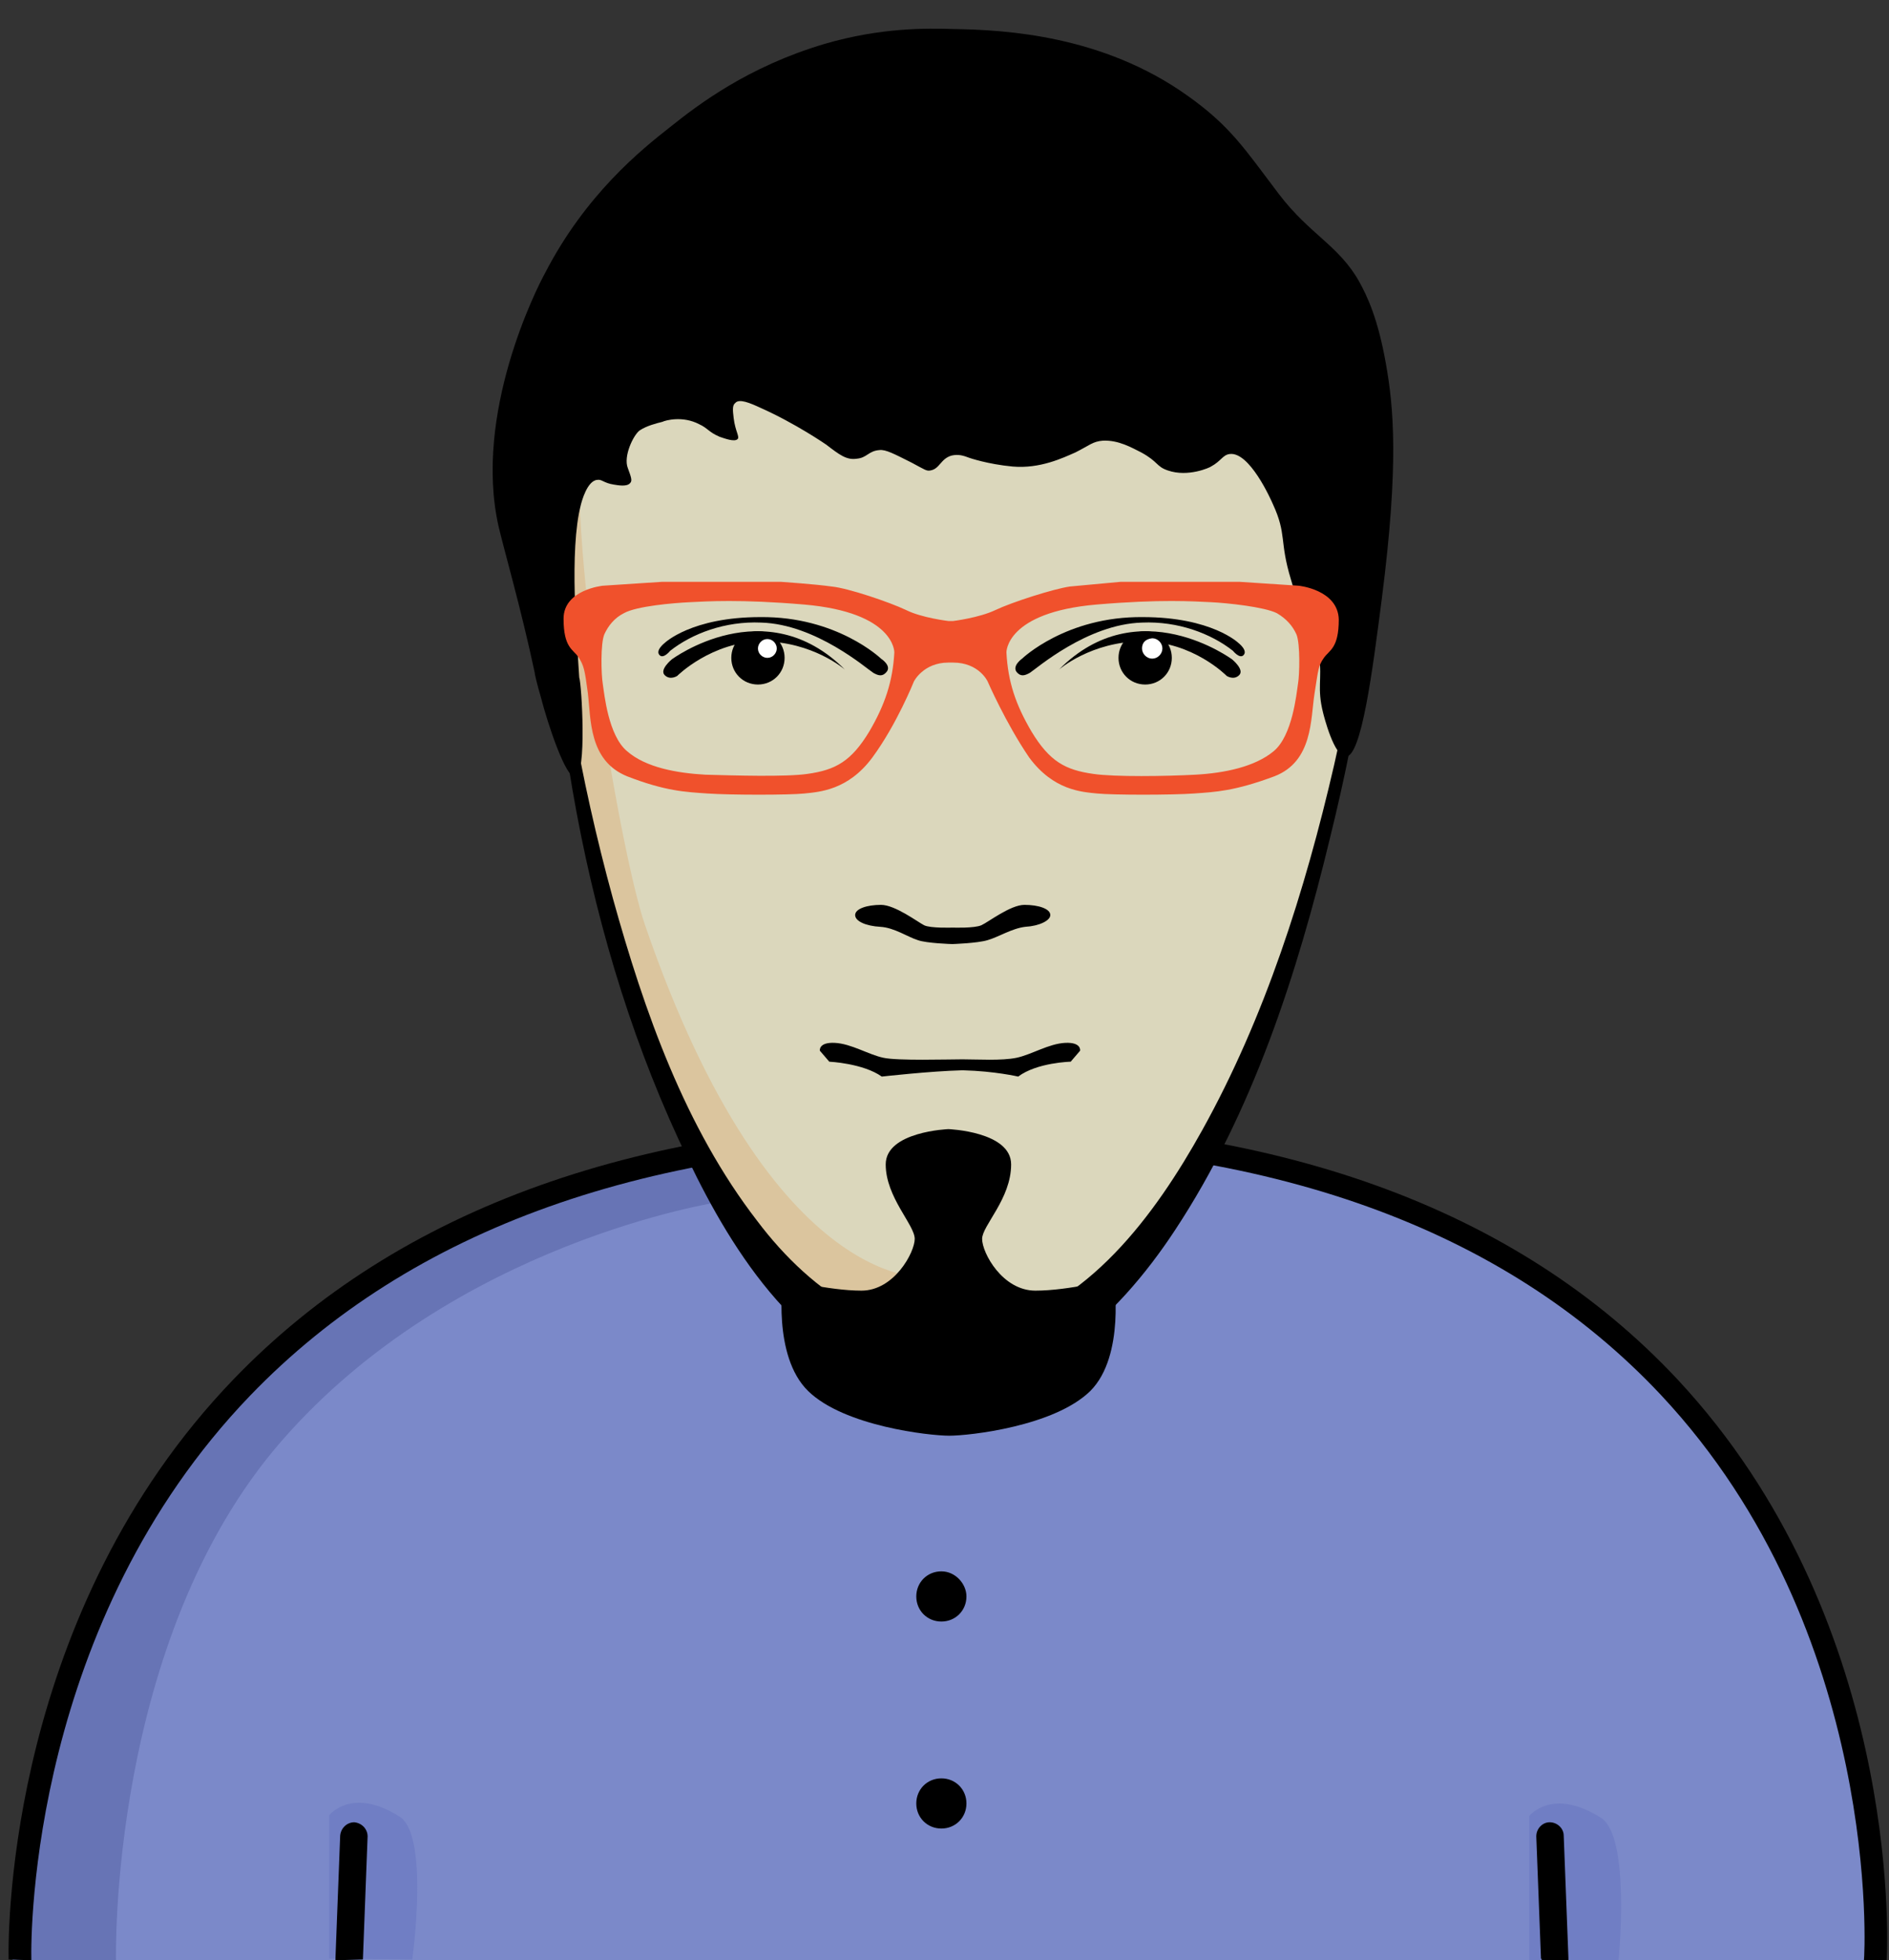
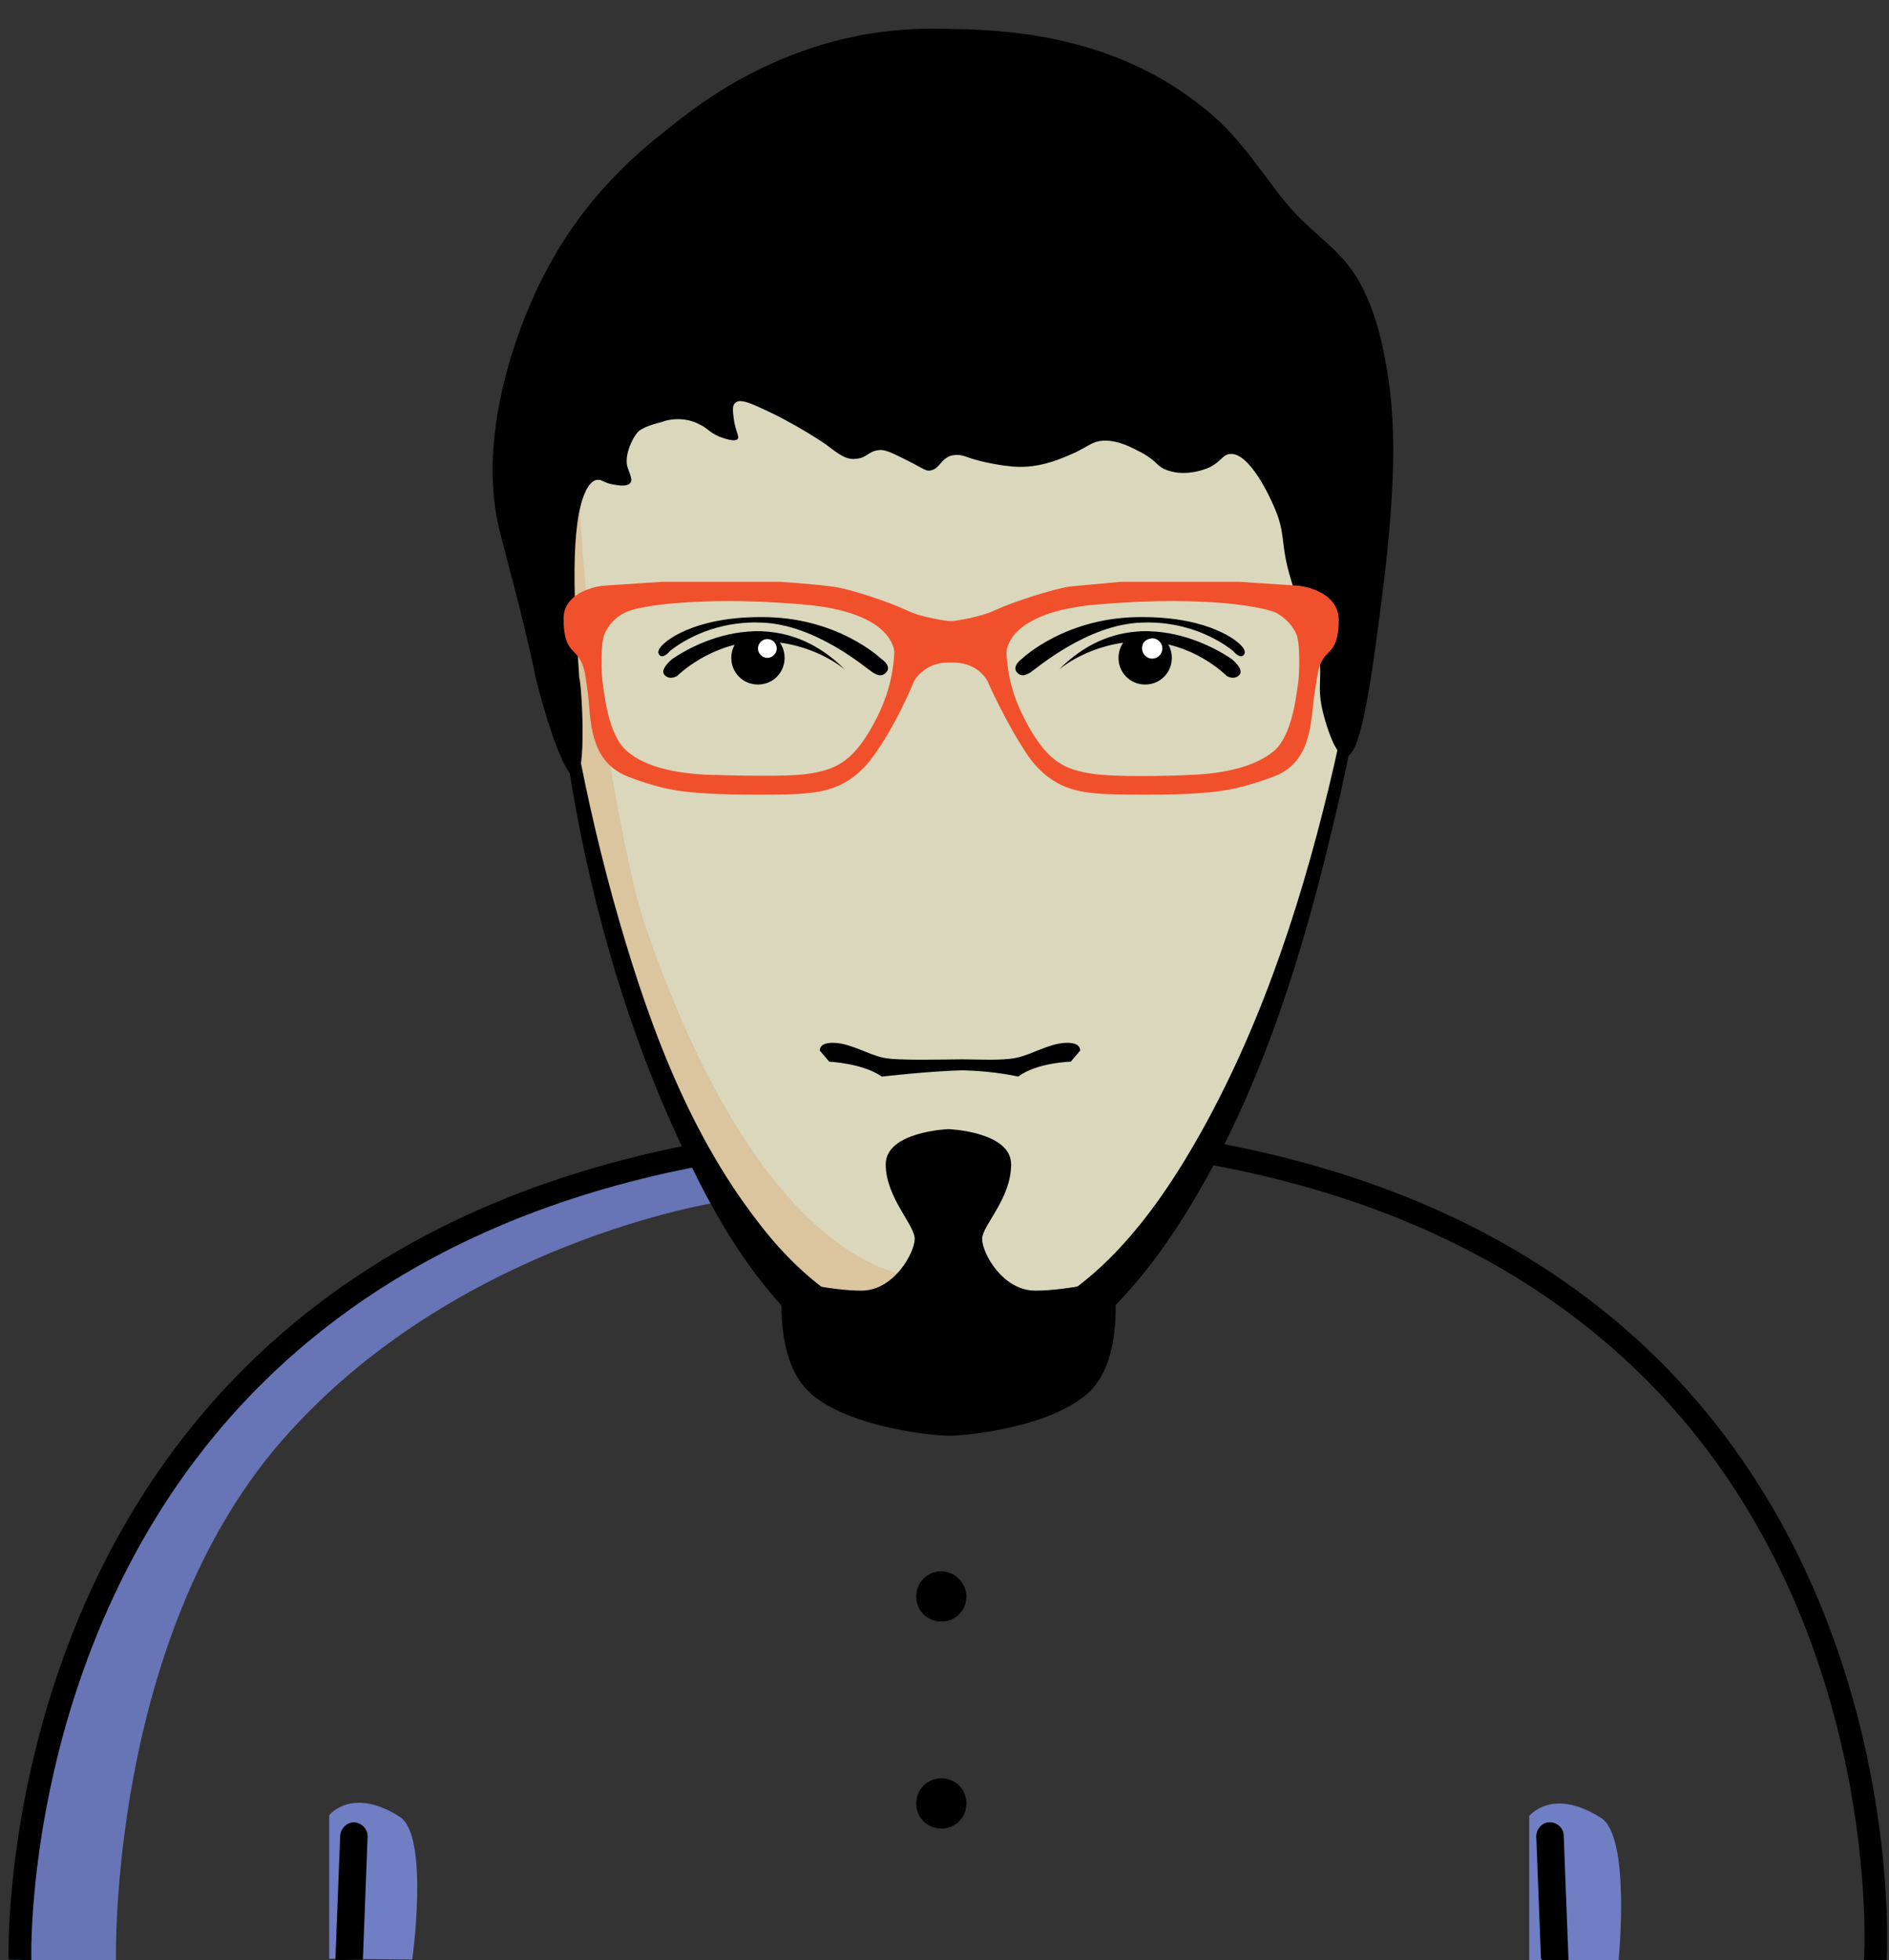
<svg xmlns="http://www.w3.org/2000/svg" version="1.1" id="Layer_1" x="0px" y="0px" viewBox="0 0 241 250" style="enable-background:new 0 0 241 250;" xml:space="preserve">
  <rect x="0" y="0" width="241" height="250" fill="#333333" stroke="none" />
  <style type="text/css">
	.st0{fill:#7B89C9;}
	.st1{fill:#6774B5;}
	.st2{fill:#707EC4;}
	.st3{fill:none;stroke:#000000;stroke-width:3.672;}
	.st4{fill:#DBD7BC;}
	.st5{fill:#DBC59E;}
	.st6{fill:#F0512C;}
	.st7{fill:#FFFFFF;}
</style>
  <g>
-     <path class="st0" d="M1.6,250c0,0-4.1-105.6,119.7-105.6S238.5,250,238.5,250H1.6z" />
    <path class="st1" d="M88.3,147.4c0,0-41.3,7.1-58.4,30.5C9.7,205.9,7.2,203.3,2.1,250h12.7c0,0-1-40.8,21.1-66.2   s55.8-30.5,55.8-30.5L88.3,147.4" />
    <path class="st2" d="M52.6,249.9c0,0,2.2-15.8-1.6-18.2c-6.1-3.9-9-0.2-9-0.2v18.3L52.6,249.9L52.6,249.9z" />
    <path class="st2" d="M206.5,250c0,0,1.6-15.9-2.3-18.2c-6.2-3.9-9.1-0.2-9.1-0.2V250H206.5z" />
    <path class="st3" d="M207.4,233.5" />
    <path class="st3" d="M208,249.1" />
    <path d="M4,250c-0.1-3.8,0.1-43.1,27.9-72c20.5-21.3,50.9-32.2,90.4-32.2c39.5,0,69.6,10.8,89.6,32.1c28.3,30.2,26,71.7,25.9,72.1   h2.9c0.2-3.1,1.5-43.9-26.7-74.1c-20.5-21.9-51.4-33-91.7-33s-71.4,11.1-92.5,33C1.3,205.5,1,245.5,1.1,249.9L4,250L4,250z" />
    <path class="st4" d="M121.9,14.7c0,0-44.5,4.7-51,35.6c-5.2,24.2,10.1,123.1,49.8,123.1s57.7-95.1,54.9-121.1   C172.6,21.9,121.9,14.7,121.9,14.7" />
    <path class="st5" d="M66.3,63.5c0,0,1.6,7.9,3.6,17.8c3,14.4,7,33.1,8.4,38.2c2.4,8.5,7.3,22.4,12,30.3c4.7,7.9,7.5,12.4,12,16.1   s7.9,2.9,7.9,2.9l8.5-5.9c0,0-20,2.8-36.4-44.9c-3.4-9.8-10.9-55-7.6-66.1C79.5,36.5,66.3,63.5,66.3,63.5z" />
    <path d="M100.1,83.9c0,1.9-1.5,3.4-3.4,3.4c-1.9,0-3.4-1.5-3.4-3.4s1.5-3.4,3.4-3.4C98.6,80.5,100.1,82,100.1,83.9" />
    <path d="M107.8,85.4c0,0-4.1-3.6-10.6-3.6c-6.4,0-10.8,4.4-10.8,4.4s-0.9,0.6-1.6-0.1c-0.7-0.7,0.9-2,0.9-2S97.6,75.2,107.8,85.4" />
    <path d="M113.1,85.7c-0.5,0.6-1,0.5-1.7,0.1c-0.8-0.5-7.3-6.2-14.3-6.4c-4.6-0.2-8.8,1.4-11.6,3.6c0,0-0.8,1-1.3,0.6   c-0.7-0.6,0.6-1.6,0.6-1.6s3.4-3.3,12.2-3.3c9.8-0.1,15.4,5.3,15.4,5.3S113.8,84.9,113.1,85.7" />
    <path d="M142.7,83.9c0,1.9,1.5,3.4,3.4,3.4s3.4-1.5,3.4-3.4s-1.5-3.4-3.4-3.4S142.7,82,142.7,83.9" />
    <path d="M135.1,85.4c0,0,4.1-3.6,10.6-3.6s10.8,4.4,10.8,4.4s0.9,0.6,1.6-0.1c0.7-0.7-0.9-2-0.9-2S145.2,75.2,135.1,85.4" />
    <path d="M129.7,85.7c0.5,0.6,1,0.5,1.7,0.1c0.8-0.5,7.3-6.2,14.3-6.4c4.6-0.2,8.8,1.4,11.6,3.6c0,0,0.8,1,1.3,0.6   c0.7-0.6-0.6-1.6-0.6-1.6s-3.4-3.3-12.2-3.3c-9.8-0.1-15.4,5.3-15.4,5.3S129.1,84.9,129.7,85.7" />
-     <path d="M121.5,120.4c0,0,3.2-0.1,4.5-0.5c1.4-0.4,3.1-1.5,4.8-1.7c1.8-0.1,3.2-0.8,3.2-1.5c0-0.8-1.5-1.3-3.3-1.3   c-1.8,0-4.6,2.2-5.5,2.6c-0.9,0.4-3.6,0.3-3.6,0.3h-0.1c0,0-2.8,0.1-3.6-0.3s-3.7-2.6-5.5-2.6c-1.8,0-3.3,0.5-3.3,1.3   c0,0.8,1.4,1.4,3.2,1.5c1.8,0.1,3.5,1.3,4.8,1.7C118.2,120.3,121.4,120.4,121.5,120.4L121.5,120.4z" />
    <path d="M122.8,135.1c1.9,0,5,0.2,6.9-0.2c1.9-0.4,4.1-1.8,6.2-1.9s1.9,1,1.9,1l-1.2,1.4c0,0-4.3,0.1-6.7,1.9c0,0-3-0.7-7-0.8h-0.2   c-4,0.1-10.2,0.8-10.2,0.8c-2.4-1.7-6.7-1.9-6.7-1.9l-1.2-1.4c0,0-0.2-1.1,1.9-1c2.1,0.1,4.3,1.5,6.2,1.9   C114.5,135.3,120.9,135.1,122.8,135.1L122.8,135.1z" />
    <path d="M121.9,11.2c-10.9,1.2-22.3,4.9-31.7,10.6c-13.4,8.1-20,20.1-20.3,35.4c-0.7,30.5,4.5,63.1,17.9,90.7   c5.7,11.9,14.7,26.2,28.9,28.7c14.4,2.6,25.9-8.6,33.2-19.7c9.9-15,15.6-32.7,19.8-50.1c3.6-14.6,6.1-29.6,6.3-44.7   c0.1-5.3,0.4-10.9-0.7-16.2c-1.9-9.2-8.5-16.2-16.1-21.2C148.3,17.6,134.8,13.2,121.9,11.2c0.3,0-0.4,7,0,7.1   c21.5,3.2,51.6,14,54,39.1c0.3,3.1,0.2-1.2,0,1.9c-0.1,1.6-0.2,3.3-0.3,4.8c-0.3,3.6-0.7,7.1-1.2,10.7c-1,7.7-2.5,15.3-4.2,22.8   c-3.7,16-8.8,32.1-16.8,46.5c-6,10.8-14.7,22.7-27.4,25.4c-12,2.7-22.4-4.5-29.4-13.8c-9.2-11.9-14.4-26.7-18.4-41.1   c-4.2-15.3-7-31.2-8-47c-1-16.2,5.4-29.5,19.4-38.2c9.6-5.9,21.1-9.7,32.3-10.9C122.2,18.3,121.6,11.3,121.9,11.2" />
    <path d="M142.1,163.1c0,0-5.7,1.5-10,1.5c-4.2,0-6.8-4.8-6.8-6.6c0-1.7,3.7-5.1,3.7-9.5c0-4.2-8-4.5-8-4.5s-8,0.3-8,4.5   c0,4.2,3.7,7.7,3.7,9.5c0,1.7-2.6,6.6-6.8,6.6s-10-1.5-10-1.5s-1.4,9.8,3.2,14.3s15.5,5.7,18,5.7c2.6,0,13.4-1.2,18-5.7   C143.6,172.9,142.1,163.1,142.1,163.1" />
    <path d="M73.4,99.1c-1.2,0.2-3.5-6.7-4.4-10.2c-0.5-1.7-0.8-3-0.8-3.2c-1.7-8-3.9-15.6-4.6-18.6c-3.2-14.3,4.8-30.2,5.9-32.2   c5.2-10.1,12.3-15.8,16-18.7c3.5-2.8,9.9-7.7,19.7-10.6c7.2-2.1,13-2,16.4-1.9c6.7,0.1,19.1,0.8,29.9,8.5   c5.5,3.9,7.3,6.8,11.7,12.6c3.9,5.1,7.6,6.5,10.2,11.1c1.1,2,2.4,4.8,3.4,10.4s1.7,12.8-0.5,30c-1.2,9.3-2.6,20.2-4.6,20.2   c-1.5,0-2.8-5.2-2.9-5.6c-0.8-3.2-0.1-4.2-0.5-7.2c-0.5-4.1-2-4-3.6-9.8c-1.5-4.9-0.5-5.7-2.3-9.6c-0.3-0.7-3-6.7-5.5-6.4   c-0.9,0.1-1.1,0.9-2.4,1.6c-0.1,0.1-2.9,1.4-5.5,0.5c-1.5-0.5-1.2-1.1-3.4-2.3c-1.2-0.6-2.9-1.6-4.9-1.5c-1.3,0.1-1.7,0.6-3.5,1.5   c-1.6,0.7-4.5,2.1-8,1.8c-3.2-0.3-5.5-1.1-5.5-1.1c-0.8-0.3-1.4-0.5-2.3-0.3c-1.4,0.4-1.5,1.7-2.7,1.9c-0.5,0.1-0.7-0.1-2.4-1   c-2.2-1.1-3.3-1.7-4.1-1.6c-1.4,0.1-1.6,1-2.9,1.1c-1.3,0.2-2.2-0.5-3.9-1.8c0,0-3.9-2.7-8.4-4.7c-1.3-0.6-2.7-1.2-3.2-0.6   c-0.4,0.3-0.3,1-0.2,1.9c0.2,1.7,0.8,2.4,0.5,2.7c-0.4,0.4-1.7-0.1-2.3-0.3c-1.4-0.6-1.5-1.1-2.6-1.6c-2.1-1.1-4.3-0.5-4.7-0.3   c-0.8,0.2-2,0.5-2.9,1.1c-0.8,0.6-2.1,3.3-1.5,4.8c0.4,1.1,0.6,1.6,0.3,1.9c-0.4,0.5-1.5,0.3-2.1,0.2c-1.3-0.2-1.5-0.7-2.1-0.6   c-1.3,0.1-2,2.8-2.1,3.2c-1.5,5.8-0.5,17.1-0.2,22C74.2,87.2,74.9,98.8,73.4,99.1" />
    <path d="M123.3,203.6c0,1.8-1.4,3.2-3.2,3.2c-1.8,0-3.2-1.4-3.2-3.2c0-1.8,1.4-3.2,3.2-3.2S123.3,202,123.3,203.6" />
    <path d="M123.3,230c0,1.8-1.4,3.2-3.2,3.2c-1.8,0-3.2-1.4-3.2-3.2c0-1.8,1.4-3.2,3.2-3.2S123.3,228.2,123.3,230" />
    <path d="M196.7,250h3.4c0-0.1,0-0.2,0-0.3l-0.6-15.6c0-0.9-0.8-1.7-1.8-1.7c-0.9,0-1.7,0.8-1.7,1.8l0.6,15.6   C196.7,249.8,196.7,249.9,196.7,250z" />
    <path d="M46.3,249.9L46.3,249.9l0.6-15.7c0-0.9-0.7-1.7-1.7-1.8c-0.9,0-1.7,0.7-1.8,1.7l-0.6,15.6c0,0.1,0,0.2,0,0.3L46.3,249.9   L46.3,249.9z" />
    <path class="st6" d="M165.7,74.7l-7.6-0.5H143c0,0-4.4,0.4-6.5,0.6c-2.1,0.3-7.4,2-9.5,3c-2.1,1-5.4,1.4-5.4,1.4H121   c0,0-3.4-0.4-5.4-1.4c-2.1-1-7.4-2.8-9.5-3c-2.1-0.3-6.5-0.6-6.5-0.6H84.5l-7.6,0.5c0,0-5,0.5-5,4.2s1.2,3.9,1.9,4.9   c0.7,1.1,0.8,1.6,1.2,4.6c0.4,3.3,0.1,8.6,5,10.6c4.9,1.9,7.4,2,10.3,2.2s10.4,0.2,12.3,0s5.6-0.4,8.7-4.6s5.3-9.7,5.3-9.7   s1.2-2.4,4.4-2.4h0.6c3.3,0,4.4,2.4,4.4,2.4s2.3,5.3,5.3,9.7c3.1,4.2,6.7,4.4,8.7,4.6c2,0.2,9.5,0.2,12.3,0s5.2-0.3,10.3-2.2   c4.9-1.9,4.6-7.3,5.1-10.5c0.5-3.2,0.5-3.6,1.2-4.6s1.9-1.2,1.9-4.9C170.7,75.2,165.7,74.7,165.7,74.7 M110.9,93.3   c-2.3,3.8-4.3,4.9-7.9,5.4c-2.8,0.4-9.4,0.2-13,0.1c-3.6-0.2-7.6-0.9-10-3c-2.4-2-2.9-7.3-3.1-8.6c-0.2-1.2-0.3-5.1,0.2-6.3   c0.5-1.1,1.3-2.1,2.5-2.7c1.6-0.9,6.3-1.3,8.4-1.4s6.4-0.4,14.6,0.3c11.6,1,11.5,6.1,11.5,6.1C113.9,86.9,112.9,89.9,110.9,93.3    M165.6,87.2c-0.2,1.3-0.7,6.6-3.1,8.6c-2.4,2-6.3,2.8-10,3s-10.3,0.3-13-0.1c-3.6-0.5-5.6-1.6-7.9-5.4c-2-3.4-3-6.3-3.2-10.1   c0,0-0.1-5.1,11.5-6.1c8.2-0.7,12.4-0.4,14.6-0.3c2.1,0.1,6.8,0.6,8.4,1.4c1.2,0.7,2,1.6,2.5,2.7C165.9,82.1,165.8,86.1,165.6,87.2   " />
    <path class="st7" d="M99.1,82.7c0,0.6-0.5,1.2-1.2,1.2c-0.6,0-1.2-0.5-1.2-1.2c0-0.6,0.5-1.2,1.2-1.2   C98.6,81.5,99.1,82.1,99.1,82.7" />
    <path class="st7" d="M145.7,82.7c0,0.7,0.6,1.3,1.3,1.3s1.3-0.6,1.3-1.3s-0.6-1.3-1.3-1.3C146.1,81.5,145.7,82,145.7,82.7" />
  </g>
</svg>